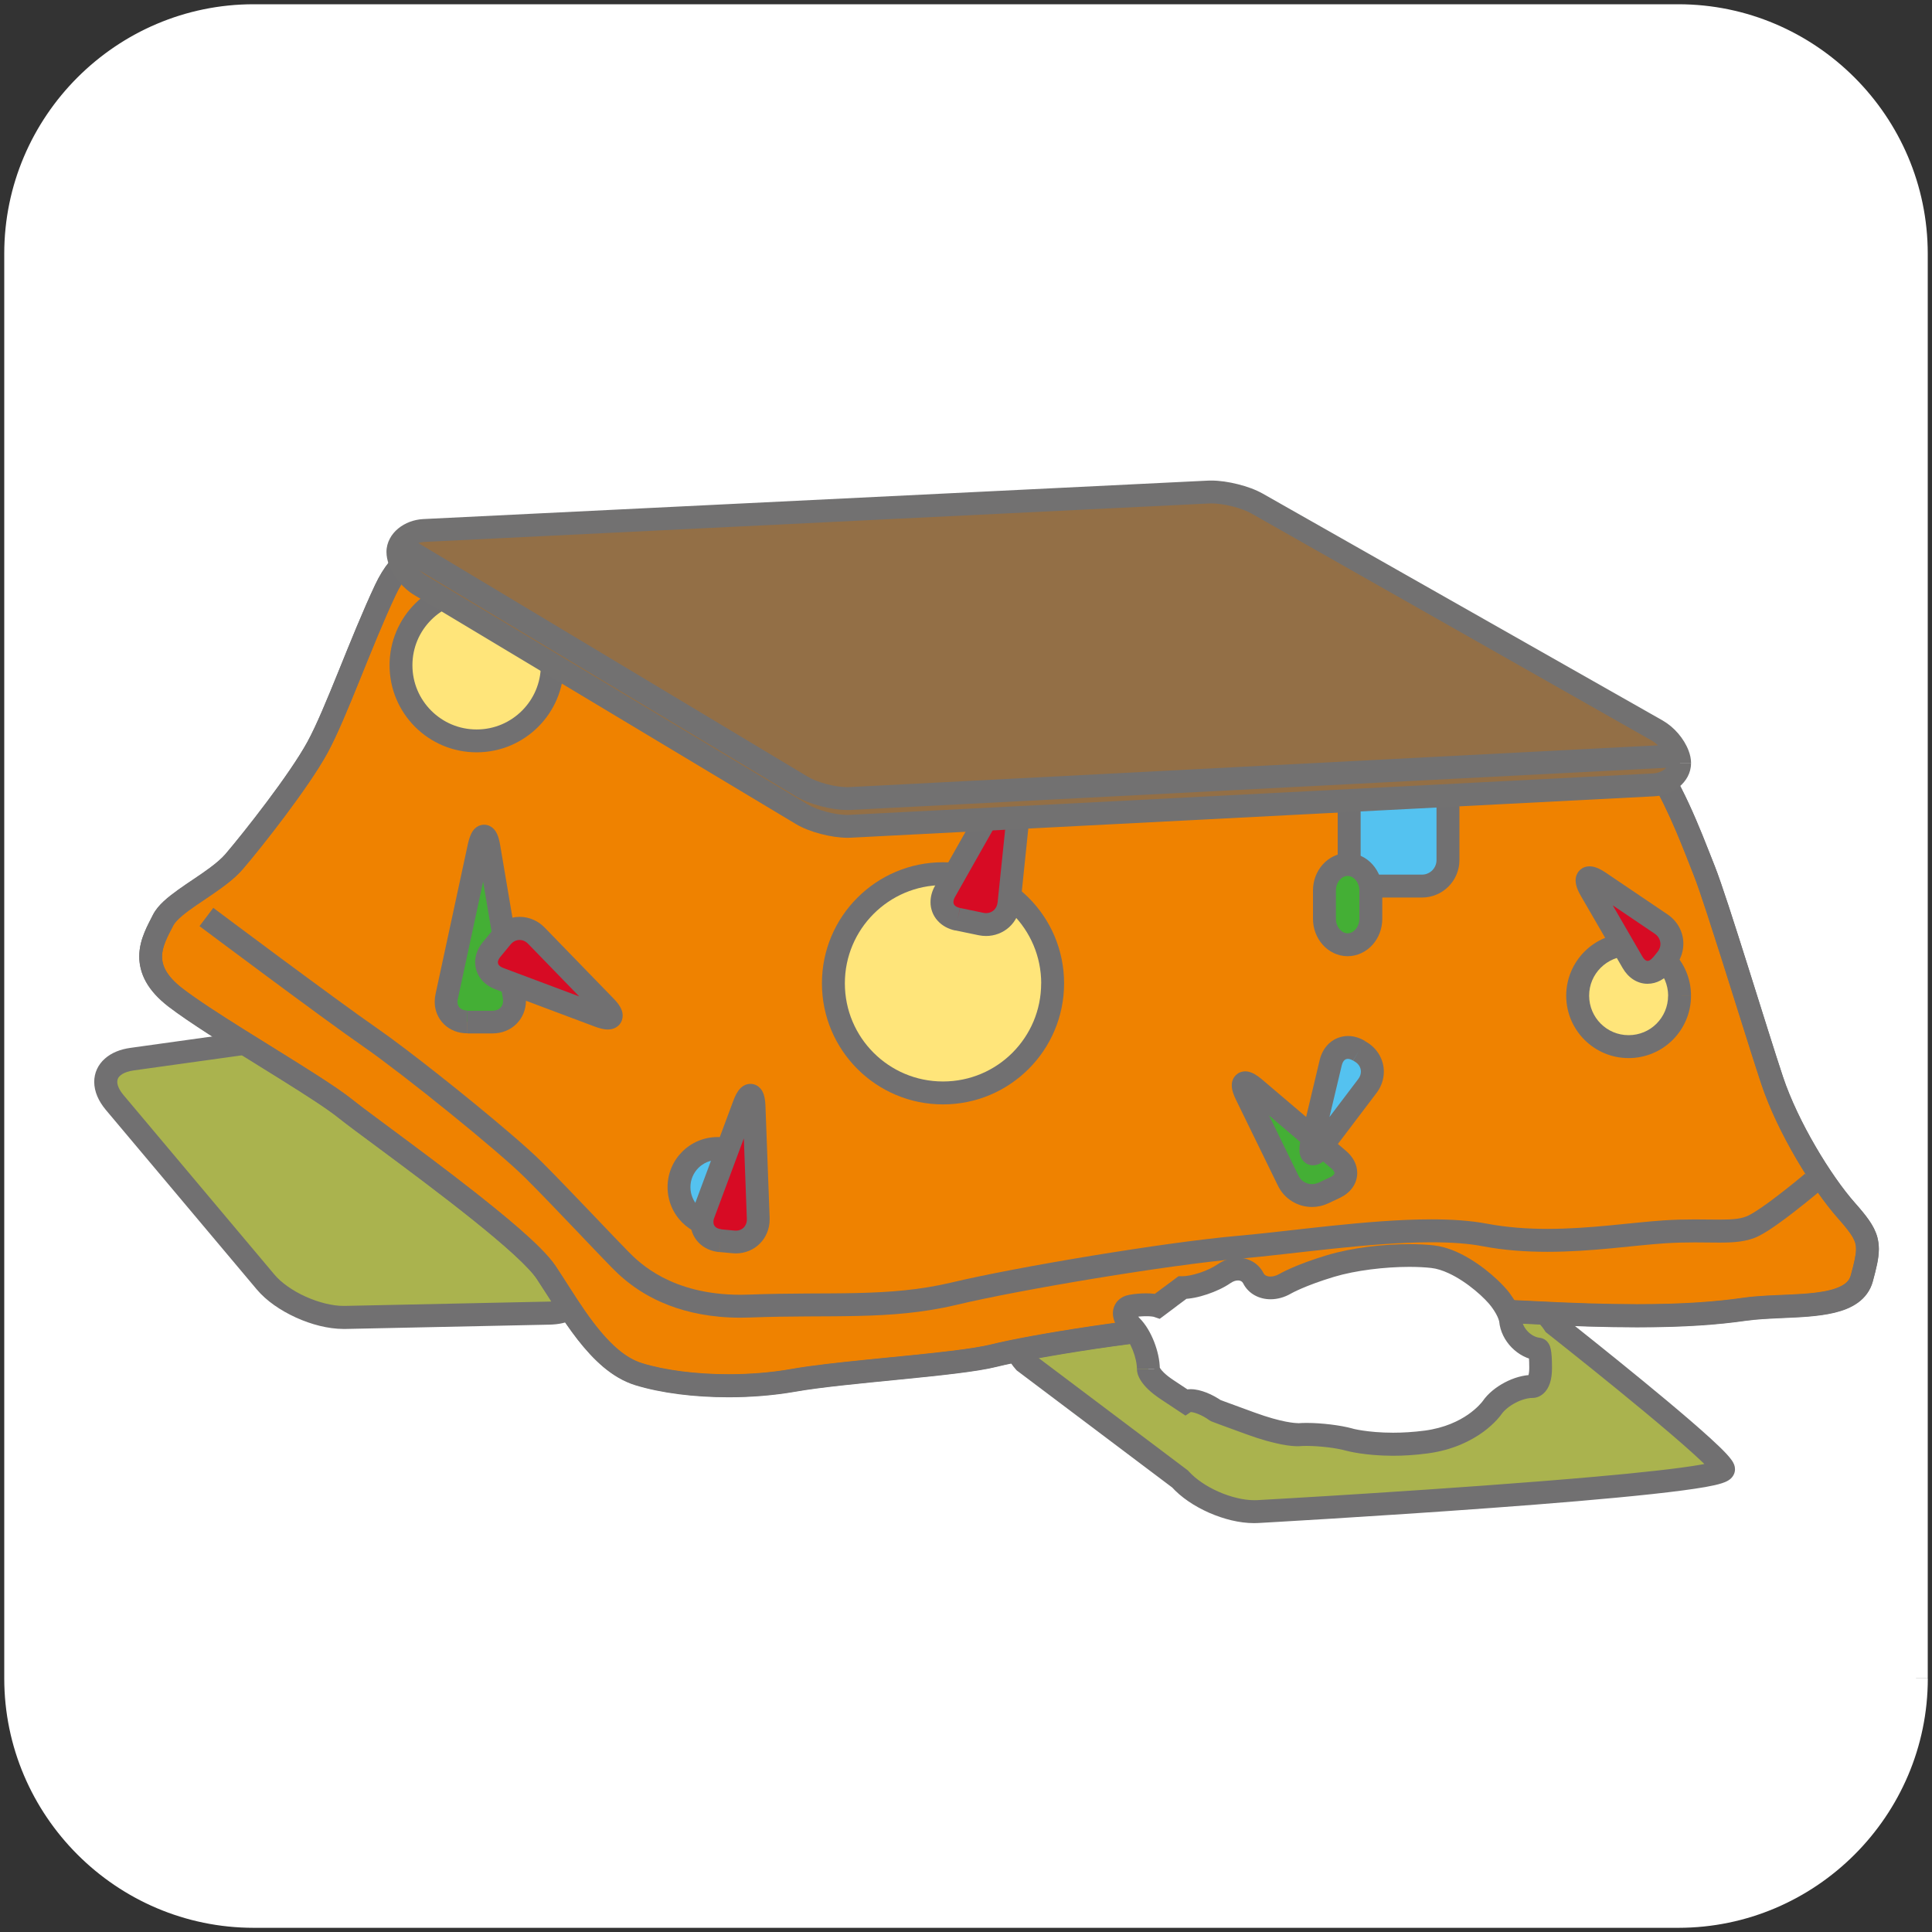
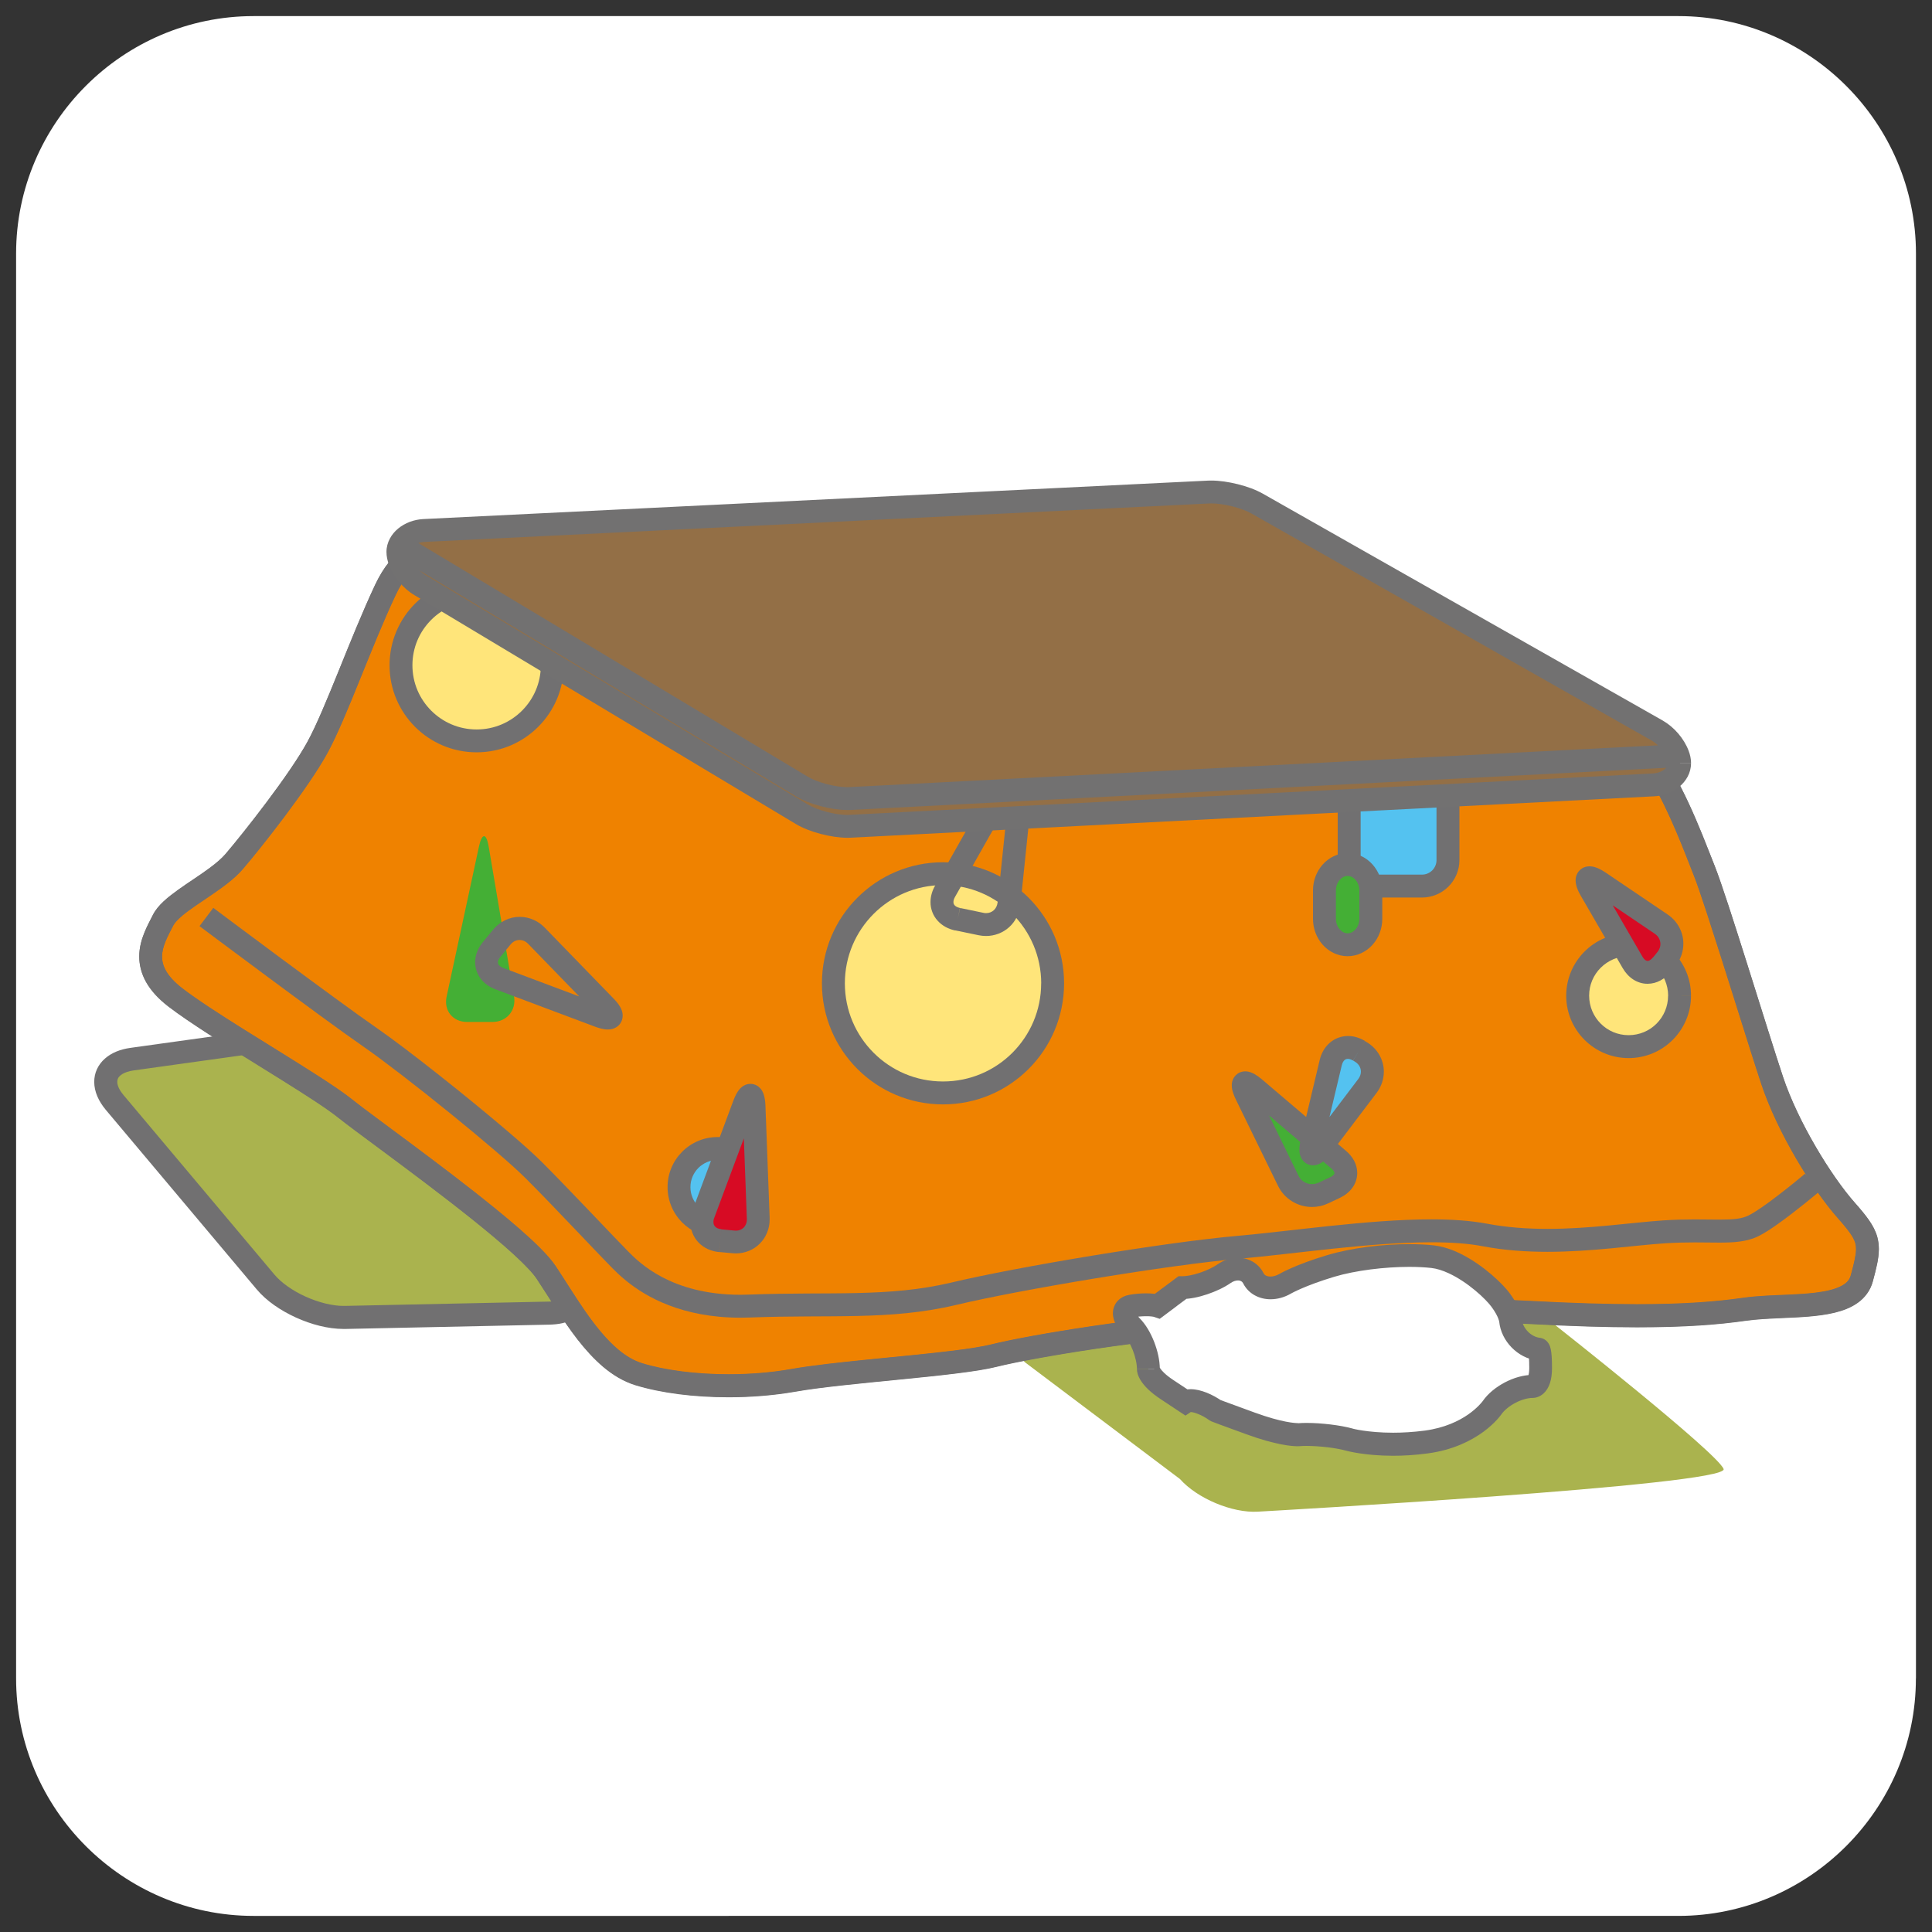
<svg xmlns="http://www.w3.org/2000/svg" version="1.1" id="レイヤー_1" x="0px" y="0px" viewBox="0 0 300 300" style="enable-background:new 0 0 300 300;" xml:space="preserve">
  <rect x="0" y="0" width="300" height="300" fill="#333333" stroke="none" />
  <style type="text/css">
	.st0{fill:#FFFFFF;}
	.st1{fill:#AAB34E;}
	.st2{fill:#717071;}
	.st3{fill:#EF8200;}
	.st4{fill:#FFE57A;}
	.st5{fill:#54C2F0;}
	.st6{fill:#44AF35;}
	.st7{fill:#D70B24;}
	.st8{fill:#936F46;}
	.st9{fill:#727171;}
</style>
  <path class="st0" d="M297.5,260.62c0,20.28-16.59,36.88-36.88,36.88H39.38c-20.28,0-36.88-16.59-36.88-36.88V39.38  C2.5,19.09,19.09,2.5,39.38,2.5h221.25c20.28,0,36.88,16.59,36.88,36.88v221.24H297.5z" />
-   <path class="st0" d="M297.5,260.62h-1.84c0,9.63-3.94,18.38-10.29,24.74c-6.36,6.36-15.11,10.29-24.74,10.29H39.38  c-9.63,0-18.38-3.94-24.74-10.29C8.28,279,4.35,270.25,4.35,260.62V39.38c0-9.63,3.94-18.38,10.29-24.74s15.1-10.3,24.74-10.3  h221.25c9.63,0,18.38,3.94,24.74,10.29c6.36,6.36,10.29,15.11,10.29,24.74v221.25H297.5h1.84V39.38  c-0.01-21.31-17.41-38.71-38.72-38.72H39.38c-21.31,0-38.72,17.41-38.72,38.72v221.25c0.01,21.31,17.41,38.71,38.72,38.72h221.25  c21.31-0.01,38.71-17.41,38.72-38.72h-1.85V260.62z" />
  <path class="st1" d="M50.52,166c-3.06-2.72-8.94-4.48-13.07-3.9l-16.93,2.36c-4.13,0.57-5.35,3.6-2.73,6.72l23.43,27.87  c2.62,3.12,8.18,5.6,12.34,5.51l31.72-0.67c4.17-0.09,5.07-2.39,2.01-5.12L50.52,166z" />
  <path class="st2" d="M50.52,166l1.18-1.33c-1.58-1.4-3.62-2.47-5.82-3.24c-2.2-0.76-4.55-1.21-6.75-1.21c-0.66,0-1.3,0.04-1.93,0.13  l-16.93,2.36c-1.58,0.22-2.94,0.75-3.98,1.67c-0.52,0.45-0.94,1.01-1.23,1.63c-0.29,0.62-0.43,1.31-0.43,1.99  c0.01,1.53,0.68,3,1.8,4.34l23.43,27.87c1.53,1.82,3.72,3.29,6.1,4.38c2.39,1.08,4.96,1.76,7.38,1.77h0.27l31.72-0.67  c1.45-0.04,2.67-0.28,3.71-0.88c0.52-0.3,0.99-0.72,1.33-1.26c0.34-0.54,0.53-1.19,0.52-1.81c0-0.84-0.29-1.61-0.7-2.3  c-0.42-0.7-0.99-1.34-1.7-1.98L51.7,164.67L50.52,166l-1.18,1.33l36.78,32.78c0.51,0.45,0.85,0.87,1.03,1.16  c0.18,0.3,0.19,0.46,0.19,0.46h0.13l-0.12-0.04l-0.01,0.04h0.13l-0.12-0.04l0.2,0.06l-0.18-0.11l-0.02,0.05l0.2,0.06l-0.18-0.11  l0.1,0.06l-0.09-0.07l-0.01,0.01l0.1,0.06l-0.09-0.07l-0.01,0.01c-0.04,0.04-0.21,0.16-0.57,0.27c-0.35,0.11-0.88,0.19-1.54,0.2  l-31.72,0.67h-0.19c-1.72,0.01-3.91-0.54-5.91-1.45c-2-0.9-3.81-2.18-4.84-3.43l-23.43-27.87c-0.75-0.89-0.97-1.62-0.96-2.05  c0-0.2,0.04-0.35,0.1-0.5c0.1-0.22,0.29-0.45,0.68-0.7c0.39-0.24,0.99-0.46,1.79-0.57l16.93-2.36c0.44-0.06,0.92-0.09,1.43-0.09  c1.72,0,3.73,0.37,5.58,1.02c1.85,0.64,3.54,1.57,4.63,2.54L50.52,166z" />
  <path class="st1" d="M161.44,205.44c-3.97,0.31-5.02,3.03-2.33,6.06l24.11,18.16c2.69,3.03,8.14,5.31,12.11,5.07  c0,0,73.3-4.1,72.31-6.63s-26.31-22.47-26.31-22.47c-2.21-3.42-7.26-5.94-11.23-5.63L161.44,205.44z" />
-   <path class="st2" d="M161.44,205.44l-0.14-1.77c-1.48,0.12-2.77,0.51-3.8,1.3c-0.51,0.4-0.94,0.9-1.23,1.48s-0.44,1.23-0.44,1.88  c0,0.78,0.2,1.54,0.53,2.26c0.34,0.72,0.81,1.42,1.41,2.09l0.12,0.13l24.25,18.26l1.07-1.42l-1.33,1.18  c1.52,1.7,3.61,3.07,5.87,4.07c2.27,0.99,4.7,1.61,6.98,1.61c0.23,0,0.47-0.01,0.7-0.02h-0.01c0.01,0,18.09-1.01,36.19-2.34  c9.05-0.66,18.1-1.41,24.92-2.15c3.41-0.37,6.26-0.74,8.31-1.1c1.03-0.19,1.85-0.36,2.52-0.58c0.34-0.11,0.64-0.22,0.98-0.42  c0.17-0.11,0.37-0.23,0.59-0.49c0.11-0.13,0.23-0.29,0.32-0.51c0.1-0.21,0.16-0.49,0.16-0.77c0-0.25-0.05-0.49-0.13-0.7  c-0.11-0.28-0.23-0.47-0.35-0.65c-0.24-0.34-0.51-0.66-0.85-1.03c-0.63-0.68-1.48-1.49-2.51-2.43c-3.59-3.28-9.36-8.03-14.26-12  c-4.89-3.96-8.89-7.11-8.9-7.11l-1.1,1.4l1.49-0.97c-1.26-1.94-3.16-3.51-5.28-4.64s-4.48-1.82-6.78-1.83  c-0.27,0-0.54,0.01-0.8,0.03l0,0l-68.67,5.44l0,0L161.44,205.44l0.14,1.77l68.67-5.44l0,0c0.17-0.01,0.35-0.02,0.53-0.02  c1.55-0.01,3.43,0.51,5.11,1.41c1.68,0.89,3.14,2.15,3.96,3.43l0.16,0.25l0.23,0.18c0,0,0.39,0.31,1.09,0.86  c2.42,1.92,8.51,6.76,14.08,11.39c2.78,2.31,5.44,4.57,7.43,6.37c1,0.9,1.83,1.68,2.4,2.28c0.29,0.3,0.51,0.55,0.65,0.72l0.14,0.18  l0.01,0.01l0.54-0.33l-0.59,0.23l0.05,0.1l0.54-0.33l-0.59,0.23l1.53-0.59h-1.64c0,0.21,0.04,0.42,0.11,0.59l1.53-0.59h-1.64h1.63  l-1.49-0.65c-0.08,0.17-0.14,0.41-0.14,0.65h1.63l-1.49-0.65l1.33,0.58l-0.9-1.14c-0.09,0.07-0.26,0.21-0.42,0.56l1.33,0.58  l-0.9-1.14l0.58,0.73l-0.48-0.8l-0.09,0.07l0.58,0.73l-0.48-0.8l0.16,0.27l-0.14-0.28l-0.02,0.01l0.16,0.27l-0.14-0.28  c-0.01,0.01-0.16,0.07-0.37,0.13c-0.43,0.13-1.13,0.28-2.03,0.44c-3.38,0.6-9.44,1.26-16.55,1.89c-10.68,0.95-23.78,1.86-34.2,2.53  c-5.21,0.34-9.76,0.61-13,0.8c-1.62,0.1-2.91,0.17-3.8,0.22s-1.37,0.08-1.37,0.08h-0.01c-0.16,0.01-0.32,0.01-0.48,0.01  c-1.62,0.01-3.67-0.48-5.55-1.31c-1.88-0.82-3.6-2-4.65-3.18l-0.12-0.13l-24.25-18.26l-1.07,1.42l1.33-1.18  c-0.41-0.46-0.68-0.88-0.84-1.22s-0.2-0.6-0.2-0.76c0-0.14,0.02-0.21,0.06-0.29c0.06-0.11,0.17-0.26,0.5-0.44  c0.33-0.17,0.87-0.34,1.62-0.39l0,0L161.44,205.44z" />
  <path class="st3" d="M76.8,87.84c-2.2-0.31-5.66-1.28-7.71-2.14c0,0-5.39-2.27-9.23,5.89c-3.84,8.15-7.68,19.17-10.55,24.45  s-10.07,14.39-12.95,17.75s-9.59,6.24-11.03,9.11c-1.44,2.88-4.32,7.19,1.92,11.99c6.23,4.79,21.59,13.42,26.37,17.26  c4.8,3.84,27.34,19.66,31.17,25.41c3.84,5.76,8.15,13.91,14.39,15.83c6.23,1.92,15.83,2.39,23.98,0.96  c8.15-1.44,25.42-2.4,31.17-3.84s23.02-4.32,37.88-5.27c14.86-0.96,27.33-2.4,45.08-1.44c17.75,0.96,26.86,0.48,33.58-0.48  c6.71-0.96,16.79,0.48,18.23-4.8c1.43-5.28,1.43-6.24-2.41-10.55c-3.83-4.32-9.1-12.95-11.5-20.14s-8.63-27.8-10.55-32.6  c-1.92-4.8-6.72-18.22-11.99-20.62C247.37,112.2,76.8,87.84,76.8,87.84z" />
  <path class="st2" d="M76.8,87.84l0.25-1.76c-1.97-0.27-5.44-1.23-7.27-2.02c-0.15-0.06-1.05-0.43-2.44-0.43  c-1.24-0.01-2.89,0.32-4.52,1.43c-1.64,1.1-3.23,2.93-4.57,5.78c-1.95,4.15-3.88,8.96-5.68,13.39c-1.79,4.42-3.47,8.48-4.83,10.97  c-1.35,2.48-3.84,6.06-6.33,9.38s-5,6.43-6.4,8.07c-0.58,0.68-1.45,1.42-2.45,2.17c-1.5,1.12-3.3,2.25-4.9,3.39  c-0.8,0.58-1.57,1.16-2.24,1.79c-0.67,0.63-1.26,1.29-1.68,2.12c-0.35,0.71-0.87,1.62-1.31,2.7c-0.44,1.07-0.81,2.33-0.81,3.74  c0,1.25,0.31,2.61,1.05,3.93c0.74,1.32,1.88,2.59,3.49,3.83l0,0c1.63,1.25,3.79,2.7,6.2,4.26c3.61,2.33,7.79,4.88,11.51,7.21  c1.86,1.16,3.6,2.27,5.09,3.25s2.73,1.86,3.55,2.51c1.26,1.01,3.56,2.71,6.41,4.82c4.27,3.17,9.74,7.24,14.48,11.04  c2.37,1.9,4.56,3.73,6.31,5.33c0.87,0.8,1.64,1.54,2.25,2.19c0.62,0.65,1.09,1.22,1.36,1.63c1.88,2.81,3.94,6.33,6.37,9.46  c1.22,1.56,2.54,3.03,4.01,4.27c1.47,1.23,3.11,2.24,4.96,2.81c4.02,1.23,9.15,1.87,14.47,1.87c3.47,0,7-0.28,10.34-0.86  c3.94-0.7,10.3-1.3,16.35-1.9c3.03-0.3,5.99-0.6,8.58-0.92c2.59-0.32,4.78-0.65,6.37-1.05c2.76-0.69,8.51-1.77,15.35-2.79  c6.86-1.01,14.85-1.97,22.21-2.43c11.45-0.74,21.4-1.75,33.35-1.75c3.62,0,7.43,0.09,11.52,0.31c6.8,0.37,12.35,0.53,17,0.53  c7.52,0,12.68-0.41,16.92-1.02c1.56-0.22,3.4-0.31,5.3-0.4c2.86-0.13,5.85-0.22,8.47-0.85c1.31-0.32,2.54-0.78,3.61-1.55  c1.07-0.76,1.94-1.9,2.31-3.29l0,0c0.54-2.02,0.93-3.5,0.94-5.03c0-0.62-0.08-1.24-0.24-1.85c-0.25-0.91-0.69-1.75-1.27-2.59  s-1.31-1.71-2.22-2.74l0,0c-1.8-2.03-4.04-5.2-6.08-8.71c-2.05-3.51-3.92-7.39-5.06-10.82c-1.19-3.56-3.35-10.52-5.45-17.17  c-1.05-3.33-2.08-6.58-2.98-9.32c-0.9-2.74-1.65-4.93-2.16-6.22c-0.47-1.17-1.14-2.93-1.95-4.92c-1.22-2.99-2.76-6.53-4.55-9.62  c-0.9-1.55-1.85-2.98-2.89-4.2c-1.05-1.21-2.17-2.23-3.51-2.84c-0.22-0.1-0.39-0.15-0.6-0.21c-0.4-0.12-0.89-0.24-1.53-0.38  c-2.44-0.53-6.94-1.33-13.01-2.33c-42.45-7.01-161.19-23.97-161.2-23.97L76.8,87.84l-0.25,1.76c0,0,0.67,0.1,1.92,0.27  c9.38,1.34,51.62,7.4,92.14,13.41c20.26,3,40.08,5.99,55.14,8.37c7.53,1.19,13.87,2.22,18.47,3.03c2.3,0.4,4.16,0.75,5.51,1.03  c0.67,0.14,1.22,0.26,1.61,0.36c0.2,0.05,0.35,0.09,0.46,0.12l0.12,0.04v-0.01l-0.01,0.01l0,0v-0.01l-0.01,0.01  c0.42,0.19,0.93,0.54,1.47,1.05c0.94,0.89,1.96,2.25,2.93,3.84c1.46,2.39,2.82,5.3,3.97,8c1.15,2.7,2.08,5.17,2.72,6.78  c0.45,1.11,1.2,3.3,2.08,6c1.33,4.06,2.99,9.33,4.54,14.26c1.55,4.93,2.99,9.51,3.9,12.24c1.26,3.76,3.22,7.8,5.37,11.48  s4.46,6.99,6.49,9.28l0,0c1.17,1.31,1.91,2.26,2.32,2.97c0.2,0.36,0.32,0.65,0.4,0.94c0.08,0.28,0.11,0.56,0.11,0.9  c0.01,0.83-0.27,2.11-0.82,4.1l0,0c-0.11,0.39-0.27,0.68-0.52,0.95c-0.42,0.47-1.2,0.92-2.32,1.24c-1.68,0.49-4.02,0.69-6.49,0.8  c-2.47,0.12-5.08,0.17-7.44,0.51c-4.06,0.58-9.03,0.99-16.42,0.99c-4.57,0-10.05-0.16-16.81-0.52c-4.16-0.23-8.03-0.32-11.71-0.32  c-12.16,0-22.21,1.03-33.58,1.76c-7.5,0.48-15.57,1.44-22.5,2.47c-6.94,1.03-12.7,2.11-15.7,2.85c-1.29,0.32-3.42,0.66-5.94,0.97  c-3.79,0.47-8.51,0.91-13.05,1.36c-4.55,0.46-8.9,0.93-12.06,1.49c-3.1,0.55-6.45,0.81-9.72,0.81c-5.02,0-9.9-0.62-13.42-1.72  c-1.27-0.39-2.51-1.12-3.72-2.14c-1.81-1.52-3.53-3.66-5.14-5.97c-1.61-2.32-3.11-4.8-4.58-7c-0.6-0.89-1.43-1.82-2.47-2.86  c-1.81-1.81-4.26-3.92-7-6.14c-4.1-3.33-8.85-6.92-12.96-9.98c-2.06-1.53-3.96-2.94-5.53-4.11c-1.58-1.17-2.84-2.12-3.58-2.72  c-1.3-1.04-3.18-2.31-5.41-3.75c-3.34-2.15-7.45-4.66-11.31-7.08c-3.85-2.41-7.45-4.74-9.68-6.45l0,0  c-1.32-1.02-2.11-1.95-2.56-2.75c-0.45-0.81-0.59-1.49-0.6-2.19c0-0.78,0.21-1.58,0.55-2.4c0.33-0.82,0.79-1.64,1.2-2.45  c0.15-0.33,0.68-0.94,1.47-1.59c1.18-0.98,2.89-2.08,4.6-3.25c1.71-1.18,3.43-2.41,4.72-3.91c1.48-1.72,4.01-4.86,6.55-8.25  c2.54-3.4,5.08-7.01,6.61-9.81c1.52-2.8,3.2-6.89,5-11.33s3.71-9.21,5.6-13.21c1.13-2.4,2.33-3.66,3.33-4.34  c1.01-0.67,1.87-0.82,2.54-0.82c0.37,0,0.67,0.05,0.86,0.1c0.1,0.02,0.16,0.04,0.2,0.06l0.01-0.02l-0.01,0.02l0,0l0.01-0.02  l-0.01,0.02c2.26,0.94,5.72,1.9,8.15,2.26L76.8,87.84z" />
  <path class="st2" d="M76.8,87.8l0.25-1.76c-1.97-0.27-5.44-1.23-7.27-2.01c-0.15-0.06-1.05-0.43-2.44-0.43  c-1.24,0-2.88,0.32-4.52,1.42c-1.64,1.1-3.23,2.93-4.57,5.77c-1.95,4.15-3.88,8.97-5.67,13.4s-3.47,8.49-4.83,10.97  c-1.35,2.48-3.84,6.05-6.34,9.37c-2.49,3.32-5,6.43-6.4,8.07l0,0c-0.58,0.68-1.45,1.42-2.45,2.16c-1.5,1.12-3.3,2.24-4.9,3.39  c-0.8,0.58-1.57,1.16-2.24,1.78c-0.67,0.63-1.26,1.29-1.68,2.12l0,0c-0.35,0.71-0.86,1.62-1.3,2.7c-0.44,1.07-0.81,2.33-0.81,3.75  c0,1.25,0.31,2.61,1.05,3.93c0.74,1.32,1.88,2.59,3.49,3.83c1.63,1.25,3.78,2.7,6.19,4.26c3.61,2.33,7.79,4.89,11.51,7.21  c1.86,1.16,3.6,2.27,5.09,3.25s2.73,1.85,3.55,2.51l0,0c1.26,1,3.56,2.71,6.41,4.82c4.27,3.17,9.74,7.24,14.48,11.04  c2.37,1.9,4.56,3.73,6.31,5.33c0.87,0.8,1.64,1.54,2.25,2.2c0.62,0.65,1.09,1.22,1.36,1.63c1.88,2.81,3.94,6.33,6.37,9.45  c1.22,1.56,2.54,3.03,4.01,4.27c1.47,1.23,3.11,2.24,4.96,2.81c4.02,1.23,9.16,1.87,14.48,1.88c3.46,0,7-0.28,10.33-0.86  c3.94-0.7,10.3-1.3,16.35-1.9c3.03-0.3,5.99-0.6,8.58-0.92c2.59-0.32,4.78-0.65,6.36-1.05c2.76-0.69,8.5-1.77,15.35-2.78  c6.86-1.01,14.85-1.96,22.22-2.44c11.47-0.74,21.42-1.75,33.39-1.75c3.61,0,7.4,0.09,11.48,0.31c6.8,0.37,12.35,0.53,17,0.53  c7.52,0,12.68-0.41,16.92-1.02c1.56-0.22,3.4-0.32,5.3-0.4c2.86-0.13,5.85-0.22,8.46-0.85c1.31-0.32,2.54-0.78,3.61-1.55  c1.07-0.76,1.94-1.9,2.31-3.29l0,0c0.54-2.02,0.93-3.5,0.94-5.03c0-0.62-0.08-1.24-0.24-1.85c-0.25-0.91-0.69-1.75-1.27-2.59  s-1.31-1.71-2.22-2.74c-1.8-2.03-4.04-5.2-6.08-8.71c-2.05-3.51-3.92-7.39-5.07-10.82c-1.19-3.56-3.35-10.52-5.45-17.17  c-1.05-3.33-2.09-6.58-2.98-9.32c-0.9-2.74-1.65-4.93-2.16-6.22c-0.47-1.17-1.14-2.92-1.95-4.91c-1.22-2.99-2.76-6.53-4.55-9.61  c-0.9-1.55-1.85-2.98-2.89-4.2c-1.04-1.21-2.17-2.22-3.51-2.84c-0.22-0.1-0.39-0.15-0.6-0.21c-0.4-0.12-0.89-0.24-1.53-0.38  c-2.45-0.53-6.94-1.33-13.01-2.34c-42.44-7.02-161.19-23.99-161.2-23.99L76.8,87.8l-0.25,1.76c0,0,0.67,0.1,1.92,0.27  c9.38,1.34,51.62,7.41,92.14,13.41c20.26,3,40.08,5.99,55.14,8.37c7.53,1.19,13.87,2.23,18.47,3.03c2.3,0.4,4.16,0.75,5.51,1.03  c0.67,0.14,1.22,0.26,1.61,0.36c0.2,0.05,0.35,0.09,0.46,0.12l0.12,0.04v-0.01v0.01l0,0v-0.01v0.01c0.42,0.19,0.93,0.54,1.46,1.05  c0.94,0.89,1.96,2.25,2.93,3.84c1.46,2.39,2.82,5.3,3.97,7.99c1.15,2.7,2.08,5.17,2.72,6.77c0.45,1.11,1.2,3.3,2.08,6  c1.33,4.06,2.99,9.33,4.54,14.26c1.55,4.93,2.99,9.51,3.9,12.24c1.26,3.76,3.22,7.8,5.37,11.49c2.15,3.68,4.46,6.99,6.5,9.28  c1.16,1.31,1.91,2.26,2.32,2.98c0.2,0.36,0.33,0.66,0.4,0.94c0.08,0.28,0.11,0.56,0.11,0.9c0.01,0.83-0.27,2.11-0.82,4.09l0,0  c-0.11,0.39-0.27,0.68-0.52,0.95c-0.42,0.47-1.2,0.91-2.32,1.24c-1.68,0.49-4.02,0.69-6.49,0.8c-2.47,0.12-5.08,0.17-7.44,0.51  c-4.06,0.58-9.03,0.99-16.42,0.99c-4.57,0-10.05-0.16-16.81-0.52c-4.14-0.22-8-0.31-11.67-0.31c-12.18,0-22.24,1.02-33.62,1.76  c-7.5,0.48-15.57,1.45-22.51,2.47c-6.94,1.03-12.7,2.1-15.7,2.85c-1.29,0.32-3.41,0.66-5.94,0.97c-3.79,0.47-8.51,0.91-13.05,1.36  c-4.55,0.46-8.9,0.93-12.06,1.49c-3.1,0.55-6.44,0.81-9.72,0.81c-5.02,0-9.9-0.63-13.43-1.72c-1.27-0.39-2.51-1.12-3.72-2.14  c-1.81-1.52-3.53-3.66-5.14-5.97c-1.61-2.32-3.11-4.79-4.58-7c-0.6-0.89-1.43-1.82-2.47-2.86c-1.81-1.81-4.26-3.92-7-6.14  c-4.1-3.34-8.85-6.92-12.96-9.99c-2.06-1.53-3.96-2.94-5.53-4.11c-1.58-1.17-2.84-2.12-3.58-2.72l0,0c-1.3-1.04-3.18-2.31-5.41-3.74  c-3.34-2.15-7.45-4.66-11.31-7.08c-3.85-2.41-7.45-4.74-9.68-6.46c-1.32-1.02-2.1-1.94-2.56-2.75c-0.45-0.81-0.59-1.49-0.6-2.19  c0-0.78,0.21-1.58,0.55-2.4c0.33-0.82,0.78-1.64,1.19-2.45l0,0c0.16-0.33,0.68-0.95,1.47-1.59c1.18-0.98,2.89-2.08,4.6-3.25  c1.71-1.18,3.43-2.41,4.72-3.9l0,0c1.48-1.72,4.01-4.86,6.55-8.25c2.54-3.4,5.09-7.01,6.61-9.8s3.2-6.89,5-11.34  c1.8-4.44,3.71-9.22,5.6-13.22c1.13-2.4,2.33-3.66,3.33-4.33c1.01-0.67,1.87-0.82,2.54-0.82c0.37,0,0.67,0.05,0.86,0.1  c0.1,0.02,0.16,0.04,0.2,0.06l0.01-0.02l-0.01,0.02l0,0l0.01-0.02l-0.01,0.02c2.26,0.94,5.73,1.9,8.15,2.25L76.8,87.8z" />
  <path class="st4" d="M163.45,152.69c0,9.4-7.62,17.02-17.02,17.02c-9.4,0-17.02-7.62-17.02-17.02c0-9.4,7.62-17.02,17.02-17.02  S163.45,143.29,163.45,152.69z" />
  <path class="st2" d="M163.45,152.69h-1.78c0,4.22-1.7,8.01-4.46,10.78c-2.76,2.76-6.56,4.46-10.78,4.46s-8.02-1.7-10.78-4.46  c-2.76-2.76-4.46-6.56-4.46-10.78c0-4.21,1.7-8.01,4.46-10.78c2.76-2.76,6.56-4.47,10.78-4.47s8.02,1.7,10.78,4.47  c2.76,2.76,4.46,6.56,4.47,10.78H163.45h1.78c0-10.38-8.42-18.8-18.8-18.8c-10.39,0-18.8,8.42-18.8,18.8  c0,10.39,8.42,18.8,18.8,18.8s18.8-8.41,18.8-18.8H163.45z" />
  <path class="st4" d="M85.76,103.3c0,6.48-5.26,11.75-11.75,11.75s-11.75-5.26-11.75-11.75s5.26-11.75,11.75-11.75  C80.5,91.54,85.76,96.8,85.76,103.3z" />
  <path class="st2" d="M85.76,103.3h-1.78c0,2.76-1.11,5.24-2.92,7.05c-1.81,1.81-4.29,2.92-7.05,2.92s-5.24-1.11-7.05-2.92  c-1.81-1.81-2.92-4.29-2.92-7.05s1.11-5.24,2.92-7.05c1.81-1.81,4.29-2.92,7.05-2.92s5.24,1.11,7.05,2.92  c1.81,1.81,2.92,4.29,2.92,7.05H85.76h1.78c0-7.48-6.06-13.53-13.53-13.53s-13.52,6.06-13.52,13.53s6.05,13.52,13.52,13.52  s13.53-6.06,13.53-13.52H85.76z" />
  <path class="st4" d="M260.8,154.61c0,4.37-3.54,7.91-7.91,7.91s-7.91-3.54-7.91-7.91c0-4.37,3.54-7.91,7.91-7.91  C257.26,146.7,260.8,150.24,260.8,154.61z" />
  <path class="st2" d="M260.8,154.61h-1.78c0,1.7-0.68,3.22-1.79,4.34c-1.11,1.11-2.64,1.79-4.34,1.79s-3.22-0.68-4.33-1.79  s-1.79-2.63-1.8-4.34c0-1.7,0.68-3.22,1.8-4.34c1.12-1.11,2.64-1.8,4.33-1.8c1.7,0,3.22,0.68,4.34,1.8c1.11,1.12,1.79,2.64,1.8,4.34  H260.8h1.78c0-5.35-4.33-9.69-9.69-9.69c-5.35,0-9.68,4.34-9.69,9.69c0,5.35,4.34,9.69,9.69,9.69c2.67,0,5.1-1.08,6.85-2.83  s2.84-4.18,2.84-6.85L260.8,154.61L260.8,154.61z" />
  <path class="st5" d="M117.41,184.34c0,3.32-2.67,6-5.99,6c-3.31,0-5.99-2.68-5.99-6c0-3.3,2.68-5.99,5.99-5.99  C114.73,178.35,117.41,181.04,117.41,184.34z" />
  <path class="st2" d="M117.41,184.34h-1.78c0,2.34-1.88,4.22-4.21,4.22s-4.21-1.88-4.21-4.22c0-1.17,0.47-2.21,1.23-2.98  c0.77-0.77,1.81-1.23,2.98-1.24c1.17,0,2.21,0.47,2.98,1.23c0.76,0.77,1.23,1.81,1.23,2.98h1.78h1.78c0-4.28-3.47-7.77-7.76-7.77  c-4.3,0-7.77,3.48-7.77,7.77c0,2.14,0.87,4.1,2.27,5.5c1.4,1.4,3.35,2.28,5.5,2.28c2.14,0,4.09-0.87,5.49-2.28  c1.4-1.4,2.27-3.36,2.27-5.5h-1.78V184.34z" />
  <path class="st2" d="M30.98,143.81c0,0,4.8,3.6,10.38,7.73c5.58,4.14,11.93,8.81,15.09,10.99l0,0c3.04,2.11,8.31,6.18,13.32,10.24  c2.51,2.03,4.95,4.06,7.03,5.84s3.8,3.33,4.82,4.35l0,0c2.14,2.13,5.01,5.12,7.58,7.82c2.58,2.7,4.84,5.09,5.84,6.09  c0.46,0.47,1.21,1.21,2.22,2.03c1.53,1.24,3.7,2.68,6.62,3.79c2.92,1.12,6.59,1.92,11.1,1.92c0.5,0,1.01-0.01,1.53-0.03  c6.17-0.24,11.55-0.12,16.7-0.24c5.15-0.12,10.09-0.48,15.3-1.72c9.92-2.37,33-6.22,43.87-7.16c4.24-0.37,9.32-1.01,14.55-1.56  c5.22-0.55,10.59-1,15.32-1c3,0,5.75,0.18,8.01,0.62c3.36,0.64,6.75,0.86,10.02,0.86c6.96,0,13.48-1.01,18.24-1.32  c1.72-0.11,3.24-0.14,4.62-0.14c1.43,0,2.69,0.03,3.86,0.03c1.14,0,2.18-0.03,3.19-0.17s1.99-0.39,2.92-0.86  c0.87-0.44,1.84-1.07,2.87-1.8c3.06-2.16,6.58-5.15,6.6-5.16l-2.3-2.71c0,0-0.09,0.08-0.26,0.22c-0.6,0.51-2.17,1.8-3.88,3.11  c-0.85,0.66-1.74,1.32-2.56,1.88c-0.81,0.56-1.56,1.03-2.06,1.27c-0.5,0.25-1.07,0.42-1.81,0.52s-1.63,0.13-2.7,0.13  c-1.1,0-2.38-0.03-3.86-0.03c-1.42,0-3.03,0.03-4.85,0.15c-5.01,0.34-11.38,1.32-18.01,1.32c-3.11,0-6.28-0.22-9.36-0.8  c-2.59-0.49-5.53-0.68-8.67-0.68c-4.95,0-10.42,0.47-15.69,1.02s-10.36,1.19-14.49,1.55c-11.19,0.99-34.16,4.81-44.38,7.25  c-4.86,1.15-9.51,1.5-14.56,1.62c-5.04,0.12-10.46,0-16.76,0.24c-0.47,0.02-0.94,0.03-1.39,0.03c-5.45,0-9.35-1.27-12.12-2.71  c-1.39-0.73-2.49-1.5-3.35-2.2c-0.87-0.7-1.49-1.32-1.94-1.78c-0.92-0.92-3.21-3.33-5.79-6.03s-5.46-5.7-7.64-7.88l0,0  c-1.15-1.15-2.9-2.72-5.02-4.53c-3.17-2.72-7.14-5.97-10.91-8.95s-7.33-5.69-9.73-7.35l0,0c-3.07-2.12-9.43-6.8-15-10.92  c-2.79-2.07-5.38-4-7.27-5.41c-0.95-0.71-1.72-1.29-2.26-1.69c-0.54-0.4-0.83-0.62-0.84-0.63L30.98,143.81z" />
  <path class="st0" d="M178.32,212.6c0-2.22-1.19-5.22-2.64-6.67s-1.45-2.86,0-3.12s3.28-0.26,4.07,0c0,0,0,0,1.92-1.44  c1.92-1.43,1.92-1.43,1.92-1.43c1.85,0,4.76-0.97,6.48-2.16c1.71-1.19,3.76-0.87,4.56,0.71c0.79,1.58,3.01,1.96,4.92,0.85  c0,0,2.27-1.32,7.07-2.76c4.8-1.44,11.5-1.92,15.82-1.44c4.32,0.48,9.12,4.79,10.55,6.71c1.44,1.92,1.55,3.18,1.55,3.18  c0.2,2.21,2.16,4.22,4.37,4.46c0,0,0.31,0.03,0.31,2.92c0,2.88-1.24,2.88-1.24,2.88c-2.22,0-5.06,1.5-6.32,3.32  c0,0-2.99,4.35-10.19,5.31c-7.19,0.96-11.94-0.36-11.94-0.36c-2.14-0.59-5.69-0.94-7.91-0.77c0,0-2.22,0.17-7.49-1.75  s-5.35-1.98-5.35-1.98c-1.8-1.29-3.93-1.91-4.72-1.39c0,0,0,0-2.88-1.91C178.32,213.84,178.32,212.6,178.32,212.6z" />
  <path class="st2" d="M178.32,212.6h1.78c-0.01-1.42-0.36-2.89-0.9-4.28c-0.55-1.38-1.28-2.66-2.26-3.65  c-0.26-0.26-0.43-0.49-0.51-0.64l-0.06-0.15v-0.01l-0.23,0.05h0.23v-0.05l-0.23,0.05h0.23h-0.74l0.53,0.5  c0.15-0.14,0.23-0.41,0.21-0.5h-0.74l0.53,0.5l-0.44-0.41l0.27,0.54l0.17-0.13l-0.44-0.41l0.27,0.54l-0.07-0.15l0.05,0.16l0.02-0.01  l-0.07-0.15l0.05,0.16l0.04-0.01c0.6-0.11,1.33-0.17,1.97-0.17c0.32,0,0.61,0.01,0.83,0.04c0.22,0.02,0.39,0.06,0.39,0.07l0.88,0.3  l0.75-0.56c0,0,0,0,1.92-1.44h-0.01c1.92-1.43,1.92-1.43,1.92-1.43l-1.06-1.43v1.78c1.23-0.01,2.54-0.29,3.85-0.73  c1.31-0.44,2.58-1.02,3.64-1.75c0.43-0.3,0.83-0.4,1.14-0.4c0.22,0,0.39,0.05,0.51,0.12c0.12,0.07,0.21,0.16,0.3,0.33  c0.41,0.82,1.07,1.47,1.82,1.87c0.75,0.41,1.59,0.6,2.43,0.6c1.07,0,2.16-0.3,3.16-0.88l-0.34-0.59l0.34,0.59l0,0l-0.34-0.59  l0.34,0.59c0.03-0.02,2.18-1.24,6.69-2.6c3.35-1.01,7.92-1.55,11.69-1.55c1.26,0,2.43,0.06,3.42,0.17c0.82,0.09,1.76,0.38,2.72,0.83  c1.43,0.66,2.88,1.65,4.07,2.64c1.19,0.98,2.14,1.99,2.54,2.54c0.62,0.83,0.93,1.47,1.08,1.87c0.07,0.2,0.11,0.33,0.13,0.4  l0.01,0.05l0.86-0.13l-0.87,0.08l0.01,0.06l0.86-0.13l-0.87,0.08c0.15,1.58,0.89,2.98,1.93,4.05c1.05,1.07,2.43,1.84,4.01,2.02  l0.19-1.74l-1.07,1.39c0.21,0.17,0.54,0.32,0.88,0.35l0.19-1.74l-1.07,1.39l0.92-1.2l-1.42,0.56c0.04,0.09,0.12,0.33,0.5,0.64  l0.92-1.2l-1.42,0.56l0.59-0.23l-0.61,0.17l0.02,0.06l0.59-0.23l-0.61,0.17l0.01,0.02c0.03,0.14,0.12,0.79,0.12,2.17  c0,0.59-0.07,0.97-0.13,1.17c-0.04,0.15-0.08,0.2-0.08,0.2l0.47,0.31l-0.22-0.49c-0.14,0.06-0.24,0.17-0.24,0.18l0.47,0.31  l-0.22-0.49l0.49,1.09v-1.18c-0.19,0-0.35,0.03-0.49,0.09l0.49,1.09v-1.18c-1.51,0.01-2.99,0.47-4.35,1.18  c-1.35,0.72-2.58,1.68-3.43,2.91l0,0c-0.09,0.12-0.81,1.06-2.26,2.07c-1.45,1-3.62,2.07-6.7,2.49c-1.83,0.24-3.5,0.33-4.95,0.33  c-2,0-3.6-0.17-4.68-0.33c-0.54-0.08-0.96-0.16-1.23-0.22c-0.14-0.03-0.23-0.05-0.3-0.07l-0.06-0.02h-0.01l-0.16,0.6l0.17-0.6l0,0  l-0.16,0.6l0.17-0.6c-1.01-0.28-2.21-0.49-3.45-0.64c-1.24-0.15-2.52-0.24-3.68-0.24c-0.48,0-0.95,0.01-1.38,0.05l0.06,0.78  l-0.03-0.79h-0.03l0.06,0.78l-0.03-0.79h-0.05c-0.34,0-2.41-0.07-6.73-1.65c-2.63-0.96-3.97-1.45-4.64-1.7  c-0.33-0.13-0.5-0.19-0.58-0.22l-0.04-0.01l0,0l-0.51,1.22l0.55-1.19l-0.05-0.02l-0.51,1.22l0.55-1.19l-0.72,1.56l0.8-1.52  l-0.07-0.04l-0.72,1.56l0.8-1.52l-0.82,1.57l0.89-1.53l-0.07-0.04l-0.82,1.57l0.89-1.53l0,0l-0.9,1.54l1.03-1.45l-0.14-0.09  l-0.9,1.54l1.03-1.45c-0.81-0.57-1.65-1.03-2.48-1.36c-0.84-0.32-1.64-0.54-2.49-0.54c-0.54,0.01-1.14,0.08-1.77,0.49l0.99,1.48  l0.98-1.48c0,0,0,0-0.36-0.24s-1.08-0.72-2.52-1.67l0,0c-1.3-0.86-1.83-1.5-2.02-1.79l-0.09-0.16l-0.01-0.03l-0.87,0.31h0.91  c0-0.19-0.03-0.3-0.04-0.31l-0.87,0.31h0.91h-1.79h-1.78c-0.01,0.35,0.12,1.03,0.65,1.83c0.53,0.81,1.44,1.75,3.02,2.8l0,0  c2.88,1.91,2.88,1.91,2.88,1.91l0.99,0.65l0.98-0.66l-0.41-0.61l0.17,0.72c0.03-0.01,0.12-0.03,0.24-0.11l-0.41-0.61l0.17,0.72  l-0.06-0.24l0.04,0.24h0.02l-0.06-0.24l0.04,0.24h0.01h0.04c0.17-0.01,0.65,0.08,1.18,0.3c0.54,0.21,1.16,0.54,1.72,0.95l0.07,0.05  l0.96-1.5l-0.96,1.5l0,0l0.96-1.5l-0.96,1.5c0.15,0.09,0.18,0.1,0.22,0.12l0.12,0.05c0.12,0.05,0.38,0.15,1.16,0.44  c0.78,0.29,2.06,0.76,4.21,1.54c4.63,1.69,7.11,1.86,7.95,1.86c0.15,0,0.24-0.01,0.29-0.01c0.32-0.03,0.7-0.04,1.11-0.04  c0.98,0,2.15,0.08,3.26,0.21s2.17,0.33,2.92,0.54c0.12,0.03,2.83,0.77,7.23,0.78c1.6,0,3.42-0.1,5.42-0.37  c3.92-0.52,6.76-1.99,8.61-3.34c1.85-1.36,2.72-2.6,2.81-2.72c0.4-0.59,1.22-1.29,2.16-1.78c0.93-0.5,1.98-0.78,2.69-0.77  c0.17,0,0.47-0.02,0.83-0.16c0.27-0.1,0.58-0.28,0.86-0.53c0.43-0.38,0.77-0.93,0.99-1.58c0.22-0.66,0.33-1.43,0.33-2.38  c0-1.51-0.07-2.31-0.19-2.91c-0.07-0.3-0.13-0.55-0.33-0.88c-0.1-0.16-0.24-0.35-0.47-0.53s-0.56-0.33-0.9-0.37  c-0.63-0.06-1.33-0.42-1.86-0.97c-0.54-0.55-0.88-1.26-0.93-1.88c-0.02-0.3-0.26-1.9-1.9-4.08c-0.45-0.6-1.07-1.28-1.85-2.02  c-1.16-1.1-2.66-2.31-4.36-3.33c-1.69-1.01-3.57-1.84-5.57-2.07c-1.16-0.13-2.45-0.19-3.82-0.19c-4.1,0-8.87,0.55-12.71,1.7  c-4.94,1.48-7.34,2.86-7.45,2.93c-0.48,0.28-0.97,0.4-1.37,0.4c-0.31,0-0.57-0.07-0.73-0.16c-0.17-0.1-0.26-0.19-0.34-0.34  c-0.38-0.77-0.98-1.4-1.69-1.81s-1.51-0.61-2.3-0.61c-1.1,0-2.2,0.36-3.17,1.03c-0.66,0.46-1.7,0.96-2.74,1.3  c-1.03,0.35-2.1,0.55-2.72,0.54H183l-0.47,0.35c0,0,0,0-0.24,0.18s-0.72,0.54-1.68,1.25h-0.01c-1.92,1.44-1.92,1.44-1.92,1.44  l1.07,1.42l0.56-1.69c-0.39-0.13-0.75-0.19-1.14-0.23s-0.79-0.06-1.21-0.06c-0.84,0-1.75,0.07-2.6,0.23  c-0.63,0.11-1.28,0.39-1.79,0.92s-0.77,1.29-0.76,1.94c0,0.67,0.2,1.25,0.48,1.78s0.66,1.02,1.13,1.48  c0.47,0.46,1.06,1.41,1.47,2.45c0.41,1.03,0.66,2.17,0.65,2.97L178.32,212.6L178.32,212.6z" />
  <path class="st5" d="M224.84,133.56c0,2.22-1.81,4.03-4.03,4.03h-7.28c-2.22,0-4.03-1.81-4.03-4.03v-8.24  c0-2.22,1.81-4.03,4.03-4.03h7.28c2.22,0,4.03,1.81,4.03,4.03V133.56z" />
  <path class="st2" d="M224.84,133.56h-1.78c0,0.62-0.25,1.17-0.66,1.59c-0.42,0.41-0.97,0.66-1.59,0.66h-7.28  c-0.62,0-1.17-0.25-1.59-0.66c-0.41-0.42-0.66-0.97-0.66-1.59v-8.24c0-0.62,0.25-1.17,0.66-1.59c0.42-0.41,0.97-0.66,1.59-0.66h7.28  c0.62,0,1.17,0.25,1.59,0.66c0.41,0.42,0.66,0.97,0.66,1.59v8.24H224.84h1.78v-8.24c-0.01-3.21-2.6-5.8-5.81-5.81h-7.28  c-3.21,0.01-5.8,2.6-5.81,5.81v8.24c0.01,3.21,2.6,5.8,5.81,5.81h7.28c3.21-0.01,5.8-2.6,5.81-5.81H224.84z" />
  <path class="st6" d="M205.66,138.27c0-2.22,1.62-4.03,3.6-4.03s3.6,1.81,3.6,4.03v4.4c0,2.22-1.62,4.03-3.6,4.03s-3.6-1.81-3.6-4.03  V138.27z" />
  <path class="st2" d="M205.66,138.27h1.78c0-0.67,0.25-1.27,0.61-1.66c0.36-0.4,0.78-0.59,1.21-0.59c0.43,0,0.85,0.19,1.21,0.59  s0.61,0.99,0.61,1.66v4.4c0,0.67-0.25,1.27-0.61,1.66c-0.36,0.4-0.78,0.59-1.21,0.59c-0.43,0-0.85-0.19-1.21-0.59  s-0.61-0.99-0.61-1.66v-4.4H205.66h-1.78v4.4c0,1.54,0.56,2.97,1.51,4.03c0.94,1.06,2.32,1.78,3.87,1.78c1.54,0,2.93-0.72,3.87-1.78  c0.95-1.06,1.51-2.49,1.51-4.03v-4.4c0-1.54-0.56-2.97-1.51-4.03c-0.94-1.06-2.32-1.78-3.87-1.78c-1.54,0-2.93,0.72-3.87,1.78  c-0.95,1.06-1.51,2.49-1.51,4.03H205.66z" />
  <path class="st6" d="M72.53,158.69c-2.22,0-3.65-1.77-3.18-3.94l5.02-23.29c0.47-2.17,1.15-2.15,1.52,0.03l3.93,23.22  c0.37,2.19-1.14,3.98-3.36,3.98L72.53,158.69L72.53,158.69z" />
-   <path class="st2" d="M72.53,158.69v-1.78c-0.56,0-0.89-0.18-1.12-0.39c-0.22-0.22-0.37-0.51-0.37-0.96c0-0.13,0.01-0.28,0.05-0.43  l5.02-23.29c0.09-0.45,0.21-0.75,0.23-0.79l0,0l-0.8-0.46l0.59,0.69c0.16-0.14,0.2-0.22,0.21-0.23l-0.8-0.46l0.59,0.69l-0.92-1.08  l0.56,1.31c0.17-0.07,0.28-0.16,0.37-0.22l-0.92-1.08l0.56,1.31l-0.61-1.42v1.55c0.23,0,0.44-0.05,0.61-0.12l-0.61-1.42v1.55v-1.55  l-0.7,1.38c0.18,0.09,0.43,0.17,0.7,0.16v-1.55l-0.7,1.38l0.58-1.14l-1.06,0.73c0.05,0.07,0.17,0.24,0.49,0.41l0.58-1.14L74,131.07  l0.51-0.36l-0.55,0.3l0.04,0.06l0.51-0.36l-0.55,0.3l0.19-0.1l-0.19,0.1v0.01l0.19-0.1l-0.19,0.1l0.02,0.05  c0.04,0.11,0.12,0.38,0.18,0.75l3.93,23.22c0.02,0.13,0.03,0.24,0.03,0.36c0,0.49-0.17,0.84-0.43,1.1  c-0.27,0.26-0.64,0.44-1.21,0.45h-3.92v1.74v1.78h3.92c1.43,0,2.76-0.53,3.7-1.47c0.95-0.93,1.49-2.24,1.49-3.63  c0-0.31-0.03-0.63-0.08-0.95l-3.93-23.22c-0.11-0.64-0.24-1.16-0.46-1.67c-0.12-0.26-0.26-0.52-0.54-0.82  c-0.14-0.15-0.33-0.3-0.58-0.43c-0.25-0.13-0.57-0.22-0.9-0.22s-0.64,0.09-0.88,0.2c-0.43,0.21-0.66,0.48-0.83,0.7  c-0.25,0.34-0.38,0.66-0.51,1c-0.12,0.34-0.22,0.7-0.31,1.11l-5.02,23.29c-0.09,0.4-0.13,0.79-0.13,1.18  c-0.01,1.34,0.52,2.61,1.45,3.51c0.92,0.9,2.22,1.41,3.6,1.4v-1.76H72.53z" />
-   <path class="st7" d="M93.98,156.28c1.55,1.59,1.11,2.26-0.97,1.48l-15.46-5.8c-2.08-0.78-2.62-2.82-1.21-4.53l1.59-1.93  c1.41-1.71,3.83-1.81,5.37-0.22L93.98,156.28z" />
  <path class="st2" d="M93.98,156.28l-1.28,1.24c0.25,0.26,0.41,0.47,0.47,0.56l0.02,0.04l0.15-0.08l-0.16,0.07l0.01,0.01l0.15-0.08  l-0.16,0.07l0.92-0.39h-0.99c0,0.24,0.05,0.35,0.07,0.39l0.92-0.39h-0.99h1.43l-1.28-0.63c-0.12,0.23-0.15,0.47-0.15,0.63h1.43  l-1.28-0.63l1.29,0.64l-0.56-1.34c-0.22,0.08-0.56,0.34-0.73,0.7l1.29,0.64l-0.56-1.34l0.37,0.88v-0.96c-0.03,0-0.14,0-0.37,0.09  l0.37,0.88v-0.96v0.1l0.01-0.1h-0.01v0.1l0.01-0.1c-0.03,0-0.33-0.05-0.75-0.21l-15.46-5.8c-0.38-0.14-0.59-0.32-0.7-0.46  c-0.11-0.15-0.14-0.26-0.15-0.41c0-0.18,0.07-0.47,0.38-0.85l1.59-1.93c0.42-0.5,0.91-0.7,1.4-0.7c0.45,0,0.9,0.17,1.32,0.59  l10.68,11L93.98,156.28l1.28-1.24l-10.68-11c-1.05-1.09-2.47-1.67-3.87-1.67c-1.55-0.01-3.09,0.71-4.15,2l-1.59,1.93  c-0.75,0.9-1.19,2-1.19,3.11c0,0.93,0.31,1.84,0.88,2.58c0.56,0.74,1.36,1.29,2.27,1.63l15.46,5.8c0.35,0.13,0.68,0.24,1,0.31  c0.32,0.08,0.64,0.13,0.99,0.13c0.19,0,0.4-0.02,0.64-0.07c0.34-0.08,0.79-0.27,1.15-0.68c0.18-0.2,0.32-0.45,0.4-0.69  c0.08-0.25,0.12-0.49,0.12-0.7c0-0.37-0.08-0.66-0.17-0.9c-0.14-0.36-0.32-0.65-0.53-0.94c-0.21-0.28-0.45-0.56-0.73-0.84  L93.98,156.28z" />
  <path class="st7" d="M111.84,192.64c-2.21-0.21-3.38-2.08-2.61-4.16l6.3-16.92c0.77-2.08,1.47-1.97,1.56,0.25l0.65,17.37  c0.08,2.22-1.65,3.86-3.86,3.65L111.84,192.64z" />
  <path class="st2" d="M111.84,192.64l0.17-1.77c-0.51-0.05-0.79-0.22-0.96-0.4s-0.27-0.39-0.27-0.73c0-0.18,0.03-0.39,0.13-0.64  l6.3-16.92c0.15-0.41,0.3-0.68,0.34-0.73l0.01-0.01l-0.63-0.48l0.45,0.64c0.14-0.1,0.17-0.16,0.18-0.16l-0.63-0.48l0.45,0.64  l-0.83-1.18v1.43c0.41,0,0.7-0.16,0.83-0.25l-0.83-1.18v1.43v-1.54l-0.72,1.37c0.2,0.11,0.47,0.18,0.72,0.18v-1.54l-0.72,1.37  l0.62-1.18l-1.17,0.67c0.06,0.09,0.19,0.31,0.55,0.51l0.62-1.18l-1.17,0.67l0.66-0.38l-0.7,0.3l0.04,0.08l0.66-0.38l-0.7,0.3  l0.23-0.1l-0.24,0.08l0.01,0.02l0.23-0.1l-0.24,0.08c0.01,0.01,0.08,0.33,0.09,0.81l0.65,17.37v0.09c0,0.56-0.2,0.96-0.48,1.26  c-0.29,0.29-0.69,0.48-1.23,0.48l-0.21-0.01l-2.04-0.19L111.84,192.64l-0.17,1.77l2.04,0.19c0.18,0.02,0.36,0.03,0.54,0.03  c1.44,0,2.79-0.56,3.74-1.53c0.96-0.96,1.53-2.31,1.52-3.77v-0.22l-0.65-17.37c-0.03-0.68-0.09-1.23-0.27-1.79  c-0.1-0.28-0.22-0.59-0.51-0.93c-0.15-0.17-0.35-0.35-0.62-0.49c-0.27-0.14-0.61-0.23-0.93-0.23c-0.3,0-0.57,0.07-0.79,0.16  c-0.39,0.17-0.62,0.38-0.81,0.57c-0.27,0.29-0.45,0.58-0.62,0.89c-0.16,0.31-0.31,0.65-0.45,1.03l-6.3,16.92  c-0.23,0.62-0.35,1.25-0.35,1.88c-0.01,1.19,0.45,2.35,1.26,3.19c0.81,0.85,1.95,1.36,3.19,1.48L111.84,192.64z" />
  <path class="st6" d="M205.46,185.26c-2.01,0.95-4.44,0.09-5.41-1.9l-6.53-13.37c-0.97-1.99-0.39-2.45,1.3-1.01l13.04,11.09  c1.69,1.44,1.43,3.39-0.57,4.34L205.46,185.26z" />
  <path class="st2" d="M205.46,185.26l-0.76-1.61c-0.31,0.15-0.64,0.22-0.97,0.22c-0.43,0-0.86-0.12-1.23-0.34s-0.67-0.54-0.86-0.94  l-6.53-13.37c-0.13-0.27-0.22-0.48-0.26-0.62l-0.03-0.12l0,0l-0.49,0.07h0.49v-0.07l-0.49,0.07h0.49h-1.12l1.08,0.29  c0.04-0.14,0.04-0.24,0.04-0.29h-1.12l1.08,0.29l-1.42-0.39l0.89,1.17c0.32-0.24,0.49-0.58,0.54-0.78l-1.42-0.39l0.89,1.17  l-0.88-1.16v1.47c0.2,0,0.57-0.06,0.88-0.31l-0.88-1.16v1.47v-0.99l-0.33,0.94c0.04,0.01,0.13,0.05,0.33,0.05v-0.99l-0.33,0.94  l0.07-0.21l-0.09,0.2l0.02,0.01l0.07-0.21l-0.09,0.2c0.02,0,0.29,0.16,0.65,0.47l13.04,11.09c0.23,0.19,0.35,0.36,0.42,0.49  c0.06,0.13,0.07,0.2,0.07,0.24c0,0.06-0.01,0.1-0.08,0.21c-0.08,0.11-0.25,0.28-0.59,0.43l-1.82,0.86L205.46,185.26l0.76,1.61  l1.82-0.86c0.78-0.37,1.45-0.88,1.94-1.55c0.49-0.66,0.77-1.48,0.77-2.31c0-0.66-0.17-1.31-0.48-1.9c-0.31-0.58-0.74-1.1-1.26-1.54  l-13.04-11.09c-0.39-0.33-0.76-0.6-1.14-0.82c-0.19-0.11-0.39-0.21-0.62-0.29c-0.23-0.08-0.5-0.15-0.85-0.15  c-0.24,0-0.53,0.04-0.83,0.17c-0.46,0.18-0.86,0.6-1.04,0.99c-0.19,0.4-0.22,0.74-0.22,1.02c0,0.44,0.09,0.79,0.2,1.14  s0.26,0.71,0.45,1.09l6.53,13.37c0.51,1.04,1.29,1.86,2.21,2.42c0.92,0.56,1.98,0.86,3.07,0.86c0.83,0,1.69-0.18,2.49-0.56  L205.46,185.26z" />
  <path class="st5" d="M211.03,163.16c-1.9-1.14-3.88-0.31-4.39,1.85l-2.93,12.31c-0.51,2.16,0.16,2.48,1.5,0.71l7.12-9.4  c1.34-1.77,0.88-4.15-1.02-5.29L211.03,163.16z" />
  <path class="st2" d="M211.03,163.16l0.92-1.52c-0.82-0.49-1.72-0.77-2.63-0.77c-1.03,0-2.05,0.37-2.83,1.05  c-0.78,0.67-1.32,1.62-1.57,2.68l-2.93,12.31c-0.14,0.58-0.22,1.08-0.22,1.6c0.01,0.38,0.02,0.79,0.29,1.32  c0.14,0.26,0.37,0.56,0.71,0.79c0.34,0.23,0.77,0.34,1.12,0.33c0.46,0,0.79-0.13,1.05-0.26c0.39-0.2,0.66-0.43,0.92-0.69  c0.26-0.26,0.51-0.55,0.77-0.89l7.12-9.4c0.75-0.98,1.13-2.15,1.13-3.29c0.01-1.82-0.97-3.59-2.65-4.59l-0.28-0.17L211.03,163.16  l-0.92,1.52l0.28,0.17c0.65,0.4,0.92,0.96,0.93,1.55c0,0.37-0.12,0.76-0.41,1.15l-7.12,9.4c-0.24,0.32-0.43,0.52-0.51,0.58  l-0.02,0.02l0,0l0.38,0.54l-0.25-0.6c-0.09,0.04-0.13,0.06-0.13,0.07l0.38,0.54l-0.25-0.6l0.49,1.2v-1.29  c-0.24,0-0.4,0.06-0.49,0.09l0.49,1.2v-1.29v1.51l0.83-1.26c-0.25-0.17-0.58-0.25-0.83-0.25v1.51l0.83-1.26l-0.81,1.23l1.23-0.82  c-0.09-0.13-0.23-0.29-0.42-0.41l-0.81,1.23l1.23-0.82l-0.97,0.65l1.14-0.24c-0.02-0.07-0.05-0.2-0.18-0.41l-0.97,0.65l1.14-0.24  l-0.5,0.1l0.51-0.05l-0.01-0.06l-0.5,0.1l0.51-0.05h-0.01h0.01l0,0h-0.01h0.01v-0.02c0-0.08,0.03-0.37,0.12-0.77l2.93-12.31  c0.11-0.44,0.28-0.68,0.43-0.81c0.16-0.13,0.29-0.18,0.51-0.19c0.19,0,0.46,0.06,0.8,0.26L211.03,163.16z" />
-   <path class="st7" d="M148.7,142.73c-2.17-0.45-3.05-2.4-1.96-4.33l10.41-18.4c1.09-1.93,1.8-1.7,1.57,0.5l-2.05,19.78  c-0.23,2.21-2.19,3.64-4.36,3.19L148.7,142.73z" />
  <path class="st2" d="M148.7,142.73l0.36-1.74c-0.45-0.1-0.69-0.27-0.82-0.41c-0.13-0.15-0.19-0.29-0.19-0.52  c0-0.19,0.05-0.45,0.24-0.78l10.41-18.4c0.2-0.36,0.38-0.59,0.44-0.65l0.01-0.01l-0.2-0.21l0.18,0.23l0.02-0.02l-0.2-0.21l0.18,0.23  l-0.6-0.77l0.39,0.9c0.12-0.05,0.18-0.1,0.21-0.12l-0.6-0.77l0.39,0.9l-0.56-1.28v1.39c0.25,0,0.44-0.06,0.56-0.11l-0.56-1.28v1.39  v-1.51l-1,1.13c0.22,0.21,0.65,0.39,1,0.38v-1.51l-1,1.13l0.88-0.99l-1.19,0.59c0.05,0.09,0.14,0.24,0.31,0.4l0.88-0.99l-1.19,0.59  l0.78-0.39l-0.84,0.24l0.06,0.15l0.78-0.39l-0.84,0.24l0.26-0.08l-0.27,0.05l0.01,0.03l0.26-0.08l-0.27,0.05  c0,0.01,0.01,0.1,0.01,0.24s-0.01,0.33-0.03,0.56l-2.05,19.78c-0.06,0.54-0.28,0.94-0.59,1.23c-0.32,0.28-0.72,0.45-1.2,0.45  c-0.14,0-0.28-0.01-0.43-0.05l-3.61-0.75L148.7,142.73l-0.36,1.74l3.61,0.75c0.39,0.08,0.77,0.12,1.16,0.12  c1.35,0,2.63-0.5,3.59-1.37c0.96-0.87,1.6-2.11,1.75-3.5l2.05-19.78c0.03-0.33,0.05-0.63,0.05-0.93c-0.01-0.48-0.03-0.92-0.23-1.45  c-0.11-0.27-0.27-0.58-0.61-0.88c-0.33-0.3-0.87-0.53-1.35-0.51c-0.53,0-0.91,0.18-1.18,0.35c-0.41,0.26-0.65,0.54-0.9,0.84  c-0.24,0.3-0.45,0.64-0.68,1.03l-10.41,18.4c-0.45,0.79-0.7,1.66-0.7,2.53c-0.01,1.05,0.38,2.1,1.09,2.88  c0.7,0.79,1.67,1.31,2.76,1.54L148.7,142.73z" />
  <path class="st7" d="M258.05,149.78c-1.39,1.73-3.43,1.58-4.54-0.34L247,138.2c-1.11-1.92-0.52-2.47,1.32-1.23l9.63,6.51  c1.84,1.24,2.21,3.68,0.82,5.41L258.05,149.78z" />
  <path class="st2" d="M258.05,149.78l-1.39-1.11c-0.19,0.24-0.37,0.38-0.51,0.45c-0.14,0.07-0.23,0.09-0.31,0.09  c-0.09,0-0.17-0.02-0.31-0.1c-0.13-0.09-0.31-0.25-0.49-0.56l-6.51-11.24c-0.15-0.26-0.25-0.48-0.3-0.6l-0.03-0.1l-0.52,0.12h0.53  l-0.01-0.12l-0.52,0.12h0.53h-1.18l1.12,0.36c0.05-0.16,0.06-0.28,0.06-0.36h-1.18l1.12,0.36l-1.38-0.44l0.78,1.22  c0.3-0.19,0.53-0.53,0.6-0.77l-1.38-0.44l0.78,1.22l-0.72-1.12v1.35c0.14,0,0.42-0.03,0.72-0.22l-0.72-1.12v1.35v-0.71l-0.18,0.69  c0.01,0,0.06,0.02,0.18,0.02v-0.71l-0.18,0.69l0.01-0.05l-0.01,0.05l0,0l0.01-0.05l-0.01,0.05c0.02,0,0.3,0.12,0.67,0.38l9.63,6.51  c0.6,0.41,0.87,0.99,0.88,1.59c0,0.41-0.13,0.83-0.45,1.23l-0.72,0.89L258.05,149.78l1.39,1.11l0.72-0.89  c0.82-1.02,1.23-2.24,1.23-3.46c0.01-1.75-0.87-3.48-2.44-4.54l-9.63-6.51c-0.4-0.27-0.77-0.48-1.15-0.65  c-0.39-0.16-0.77-0.31-1.33-0.32c-0.23,0-0.49,0.03-0.78,0.13c-0.43,0.14-0.88,0.51-1.11,0.93c-0.24,0.42-0.29,0.82-0.29,1.14  c0.01,0.49,0.12,0.86,0.25,1.24c0.14,0.37,0.32,0.74,0.55,1.13l6.51,11.24c0.42,0.72,0.97,1.33,1.63,1.76s1.45,0.68,2.24,0.67  c0.69,0,1.38-0.18,1.99-0.51s1.15-0.79,1.61-1.36L258.05,149.78z" />
  <path class="st8" d="M260.81,118.54c0-1.72-1.58-4.01-3.51-5.11L195.2,78.2c-1.93-1.09-5.32-1.9-7.53-1.79L65.81,82.38  c-2.22,0.11-4.03,1.6-4.03,3.31s1.56,4.05,3.46,5.19l59.26,35.56c1.9,1.14,5.27,1.98,7.48,1.87l124.79-6.43  C259,121.75,260.81,120.26,260.81,118.54z" />
  <path class="st9" d="M260.81,118.54h1.78c0-0.7-0.15-1.36-0.39-1.99c-0.36-0.94-0.91-1.83-1.59-2.63c-0.68-0.8-1.5-1.5-2.43-2.04  l-62.1-35.23c-1.12-0.63-2.46-1.11-3.86-1.46s-2.84-0.57-4.14-0.57c-0.17,0-0.34,0-0.5,0.01L65.73,80.6  c-1.48,0.08-2.84,0.6-3.89,1.46c-0.52,0.43-0.98,0.95-1.3,1.57c-0.33,0.61-0.53,1.32-0.53,2.06c0,0.7,0.15,1.36,0.38,1.99  c0.35,0.94,0.89,1.83,1.55,2.64c0.67,0.81,1.47,1.53,2.39,2.08l59.26,35.56c1.11,0.66,2.44,1.16,3.84,1.53s2.83,0.59,4.14,0.6  c0.17,0,0.34,0,0.51-0.01l124.79-6.43c1.48-0.08,2.83-0.6,3.88-1.47c0.52-0.43,0.97-0.96,1.3-1.57s0.53-1.32,0.53-2.06h-1.77h-1.78  c0,0.11-0.03,0.23-0.11,0.39c-0.12,0.23-0.38,0.52-0.78,0.74c-0.39,0.23-0.9,0.39-1.45,0.42l-124.79,6.43  c-0.1,0.01-0.21,0.01-0.33,0.01c-0.89,0-2.09-0.17-3.23-0.48c-1.14-0.3-2.24-0.74-2.92-1.15L66.16,89.35  c-0.68-0.4-1.39-1.11-1.88-1.84c-0.24-0.37-0.43-0.74-0.55-1.06s-0.17-0.6-0.16-0.76c0-0.11,0.03-0.23,0.11-0.39  c0.12-0.23,0.38-0.51,0.78-0.74c0.39-0.23,0.9-0.38,1.45-0.41l121.85-5.97c0.1-0.01,0.21-0.01,0.33-0.01c0.9,0,2.12,0.17,3.27,0.46  c1.16,0.29,2.27,0.71,2.97,1.11l62.1,35.23c0.68,0.38,1.4,1.06,1.89,1.78c0.25,0.36,0.44,0.72,0.55,1.04  c0.12,0.32,0.16,0.59,0.16,0.74h1.78V118.54z" />
  <path class="st9" d="M60.87,86.02l62.72,37.63c1.11,0.66,2.44,1.16,3.84,1.53c1.4,0.37,2.83,0.59,4.14,0.6c0.17,0,0.34,0,0.51-0.01  l128.82-6.66l-0.18-3.55l-128.82,6.66c-0.1,0.01-0.21,0.01-0.33,0.01c-0.89,0-2.09-0.17-3.23-0.48c-1.14-0.3-2.24-0.73-2.92-1.15  L62.7,82.97L60.87,86.02z" />
</svg>